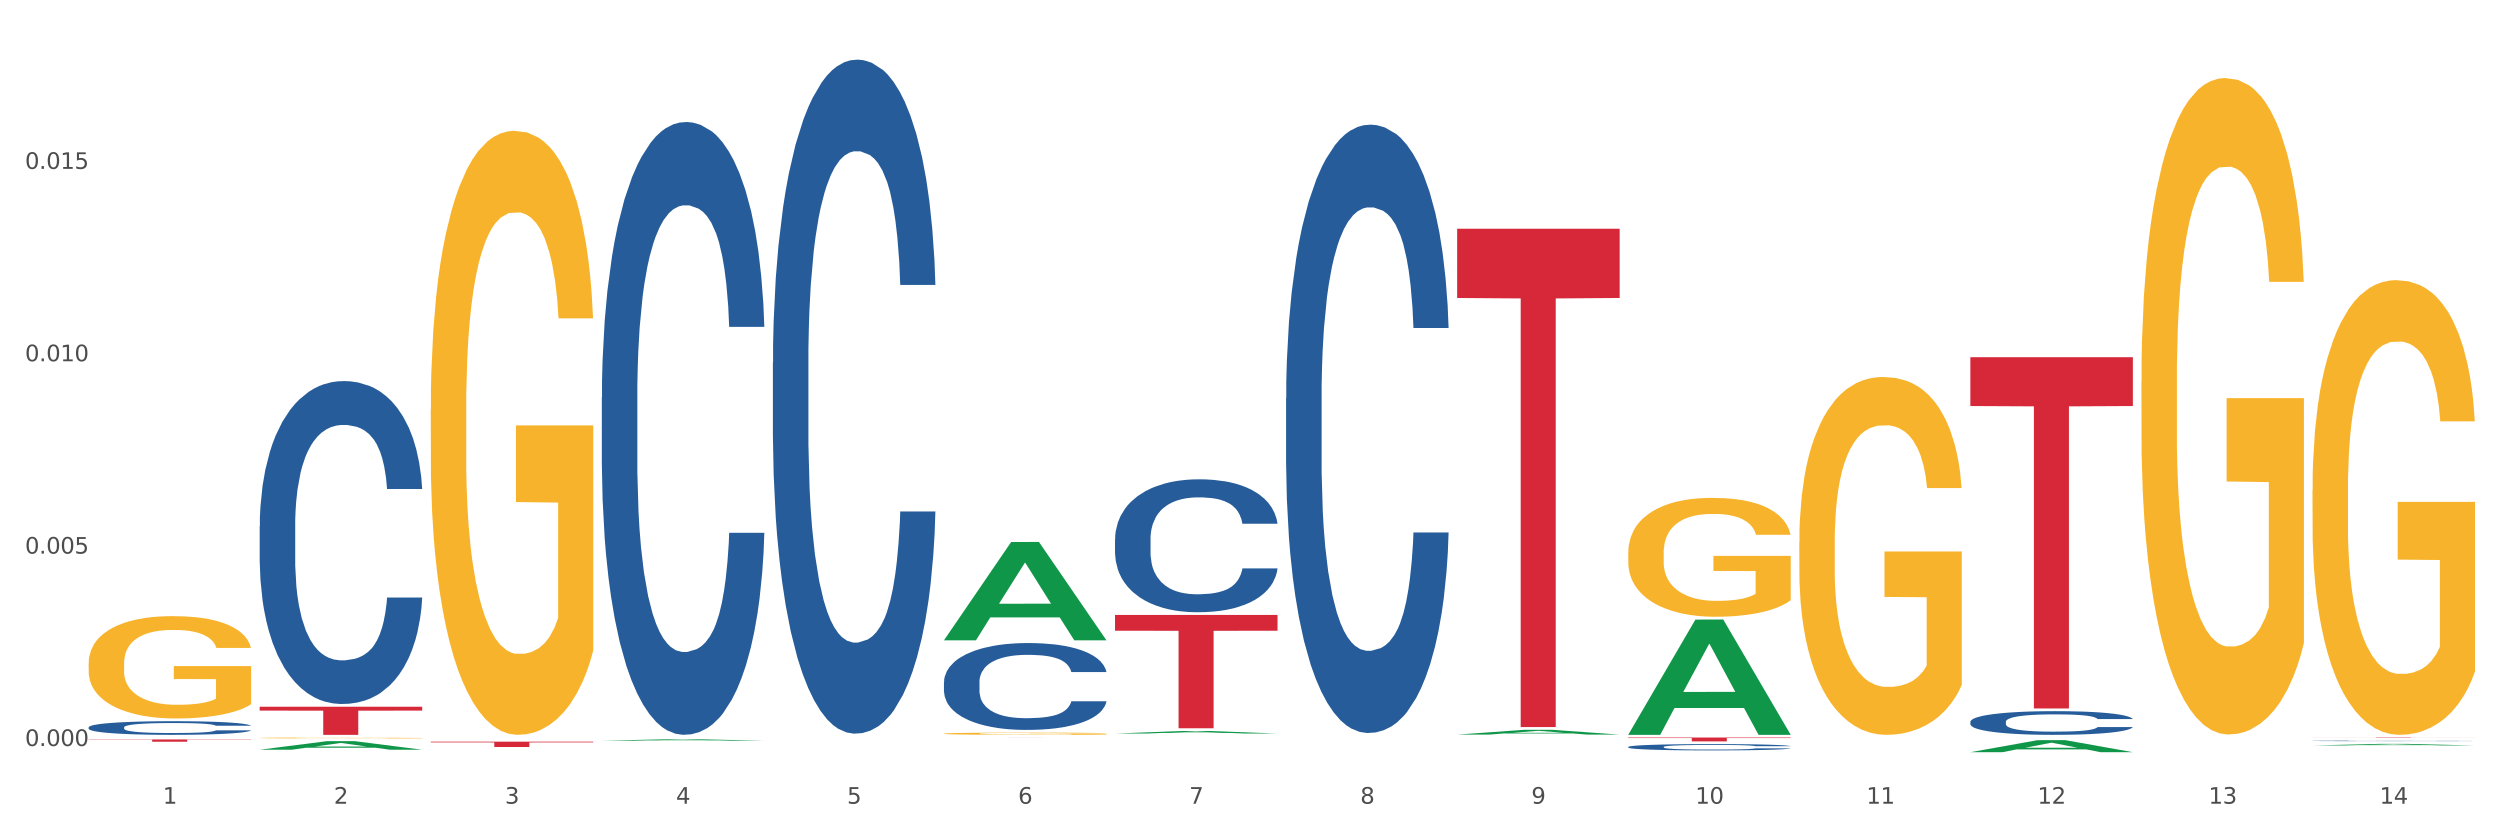
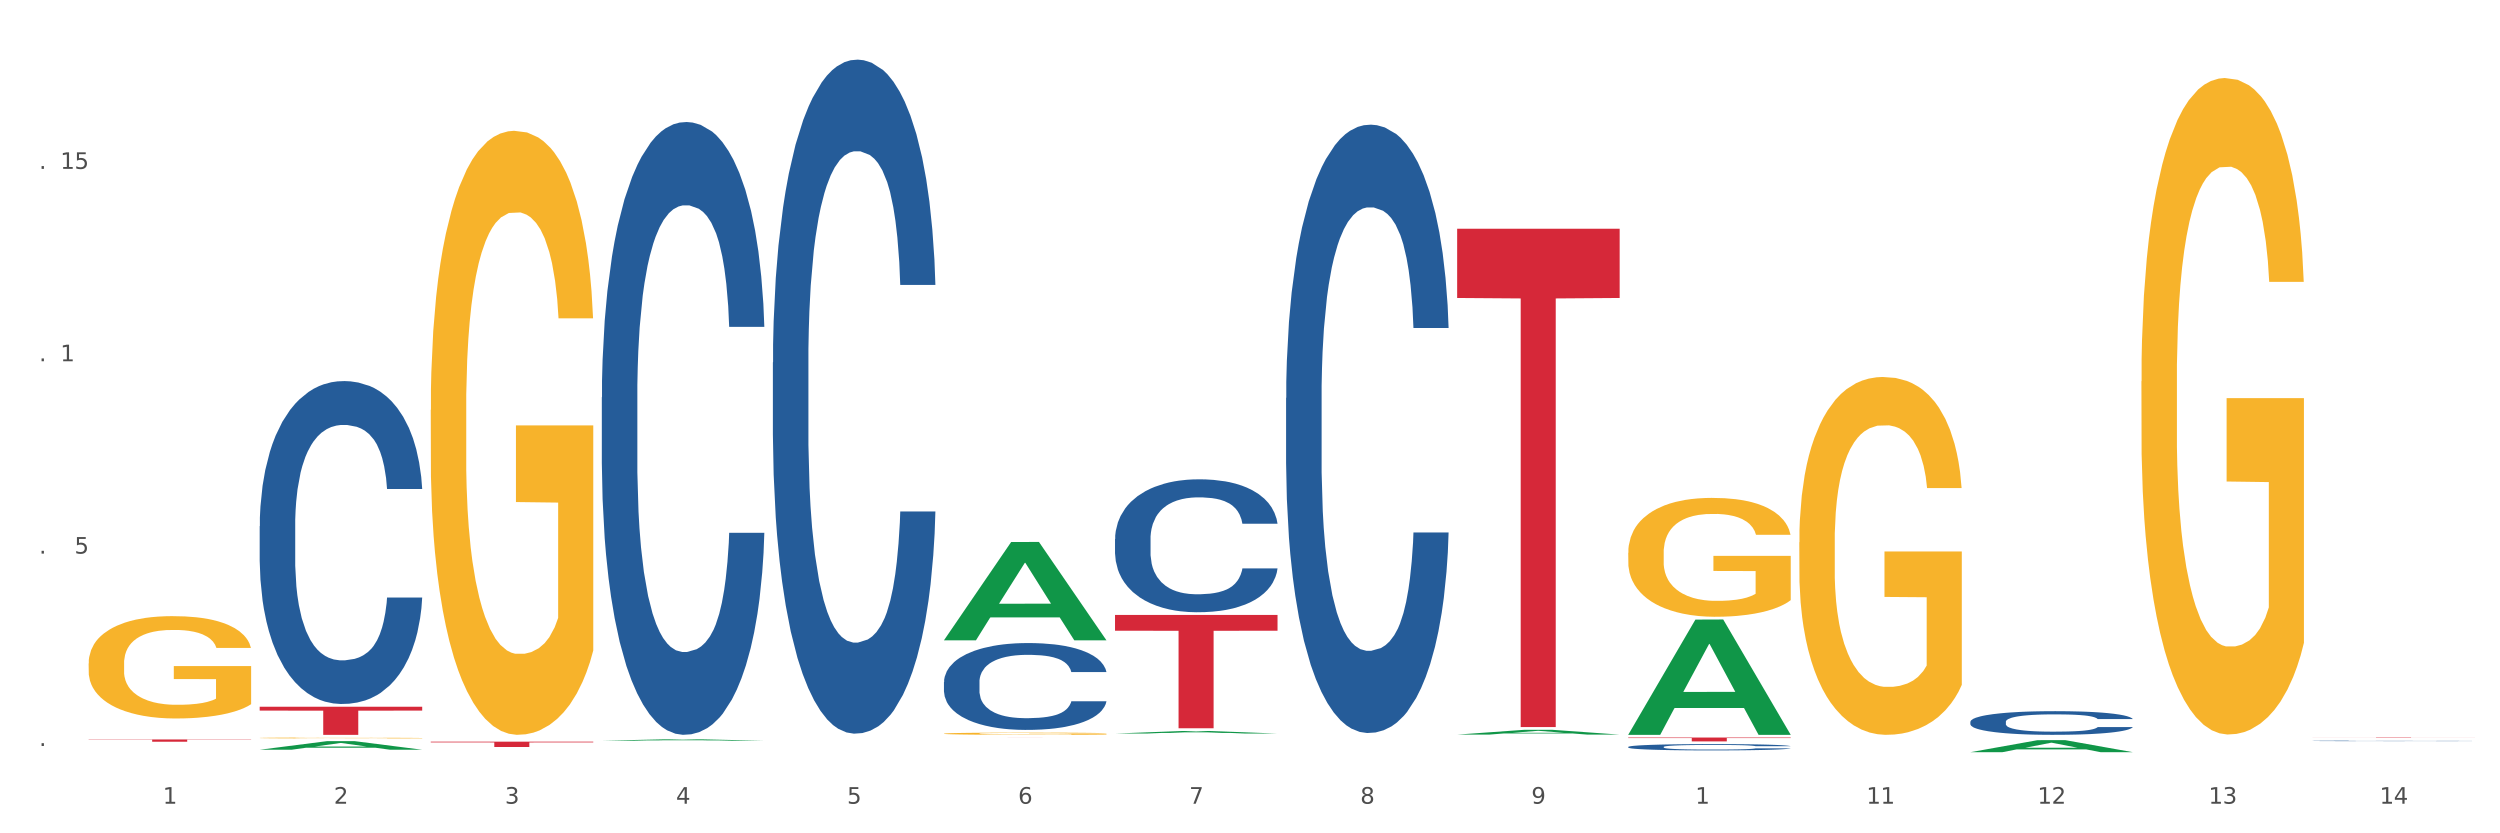
<svg xmlns="http://www.w3.org/2000/svg" xmlns:xlink="http://www.w3.org/1999/xlink" width="1080pt" height="360pt" viewBox="0 0 1080 360" version="1.1">
  <rect x="0" y="0" width="1080" height="360" fill="#333333" stroke="none" />
  <defs>
    <style type="text/css">*{stroke-linejoin: round; stroke-linecap: butt}</style>
  </defs>
  <g id="figure_1">
    <g id="patch_1">
      <path d="M 0 360  L 1080 360  L 1080 0  L 0 0  z " style="fill: #ffffff; stroke: #ffffff; stroke-linejoin: miter" />
    </g>
    <g id="axes_1">
      <g id="matplotlib.axis_1">
        <g id="xtick_1">
          <g id="text_1">
            <g style="fill: #4d4d4d" transform="translate(70.332 347.204) scale(0.096 -0.096)">
              <defs>
                <path id="DejaVuSans-31" d="M 794 531  L 1825 531  L 1825 4091  L 703 3866  L 703 4441  L 1819 4666  L 2450 4666  L 2450 531  L 3481 531  L 3481 0  L 794 0  L 794 531  z " transform="scale(0.016)" />
              </defs>
              <use xlink:href="#DejaVuSans-31" />
            </g>
          </g>
        </g>
        <g id="xtick_2">
          <g id="text_2">
            <g style="fill: #4d4d4d" transform="translate(144.233 347.204) scale(0.096 -0.096)">
              <defs>
                <path id="DejaVuSans-32" d="M 1228 531  L 3431 531  L 3431 0  L 469 0  L 469 531  Q 828 903 1448 1529  Q 2069 2156 2228 2338  Q 2531 2678 2651 2914  Q 2772 3150 2772 3378  Q 2772 3750 2511 3984  Q 2250 4219 1831 4219  Q 1534 4219 1204 4116  Q 875 4013 500 3803  L 500 4441  Q 881 4594 1212 4672  Q 1544 4750 1819 4750  Q 2544 4750 2975 4387  Q 3406 4025 3406 3419  Q 3406 3131 3298 2873  Q 3191 2616 2906 2266  Q 2828 2175 2409 1742  Q 1991 1309 1228 531  z " transform="scale(0.016)" />
              </defs>
              <use xlink:href="#DejaVuSans-32" />
            </g>
          </g>
        </g>
        <g id="xtick_3">
          <g id="text_3">
            <g style="fill: #4d4d4d" transform="translate(218.134 347.204) scale(0.096 -0.096)">
              <defs>
                <path id="DejaVuSans-33" d="M 2597 2516  Q 3050 2419 3304 2112  Q 3559 1806 3559 1356  Q 3559 666 3084 287  Q 2609 -91 1734 -91  Q 1441 -91 1130 -33  Q 819 25 488 141  L 488 750  Q 750 597 1062 519  Q 1375 441 1716 441  Q 2309 441 2620 675  Q 2931 909 2931 1356  Q 2931 1769 2642 2001  Q 2353 2234 1838 2234  L 1294 2234  L 1294 2753  L 1863 2753  Q 2328 2753 2575 2939  Q 2822 3125 2822 3475  Q 2822 3834 2567 4026  Q 2313 4219 1838 4219  Q 1578 4219 1281 4162  Q 984 4106 628 3988  L 628 4550  Q 988 4650 1302 4700  Q 1616 4750 1894 4750  Q 2613 4750 3031 4423  Q 3450 4097 3450 3541  Q 3450 3153 3228 2886  Q 3006 2619 2597 2516  z " transform="scale(0.016)" />
              </defs>
              <use xlink:href="#DejaVuSans-33" />
            </g>
          </g>
        </g>
        <g id="xtick_4">
          <g id="text_4">
            <g style="fill: #4d4d4d" transform="translate(292.034 347.204) scale(0.096 -0.096)">
              <defs>
                <path id="DejaVuSans-34" d="M 2419 4116  L 825 1625  L 2419 1625  L 2419 4116  z M 2253 4666  L 3047 4666  L 3047 1625  L 3713 1625  L 3713 1100  L 3047 1100  L 3047 0  L 2419 0  L 2419 1100  L 313 1100  L 313 1709  L 2253 4666  z " transform="scale(0.016)" />
              </defs>
              <use xlink:href="#DejaVuSans-34" />
            </g>
          </g>
        </g>
        <g id="xtick_5">
          <g id="text_5">
            <g style="fill: #4d4d4d" transform="translate(365.935 347.204) scale(0.096 -0.096)">
              <defs>
                <path id="DejaVuSans-35" d="M 691 4666  L 3169 4666  L 3169 4134  L 1269 4134  L 1269 2991  Q 1406 3038 1543 3061  Q 1681 3084 1819 3084  Q 2600 3084 3056 2656  Q 3513 2228 3513 1497  Q 3513 744 3044 326  Q 2575 -91 1722 -91  Q 1428 -91 1123 -41  Q 819 9 494 109  L 494 744  Q 775 591 1075 516  Q 1375 441 1709 441  Q 2250 441 2565 725  Q 2881 1009 2881 1497  Q 2881 1984 2565 2268  Q 2250 2553 1709 2553  Q 1456 2553 1204 2497  Q 953 2441 691 2322  L 691 4666  z " transform="scale(0.016)" />
              </defs>
              <use xlink:href="#DejaVuSans-35" />
            </g>
          </g>
        </g>
        <g id="xtick_6">
          <g id="text_6">
            <g style="fill: #4d4d4d" transform="translate(439.836 347.204) scale(0.096 -0.096)">
              <defs>
                <path id="DejaVuSans-36" d="M 2113 2584  Q 1688 2584 1439 2293  Q 1191 2003 1191 1497  Q 1191 994 1439 701  Q 1688 409 2113 409  Q 2538 409 2786 701  Q 3034 994 3034 1497  Q 3034 2003 2786 2293  Q 2538 2584 2113 2584  z M 3366 4563  L 3366 3988  Q 3128 4100 2886 4159  Q 2644 4219 2406 4219  Q 1781 4219 1451 3797  Q 1122 3375 1075 2522  Q 1259 2794 1537 2939  Q 1816 3084 2150 3084  Q 2853 3084 3261 2657  Q 3669 2231 3669 1497  Q 3669 778 3244 343  Q 2819 -91 2113 -91  Q 1303 -91 875 529  Q 447 1150 447 2328  Q 447 3434 972 4092  Q 1497 4750 2381 4750  Q 2619 4750 2861 4703  Q 3103 4656 3366 4563  z " transform="scale(0.016)" />
              </defs>
              <use xlink:href="#DejaVuSans-36" />
            </g>
          </g>
        </g>
        <g id="xtick_7">
          <g id="text_7">
            <g style="fill: #4d4d4d" transform="translate(513.737 347.204) scale(0.096 -0.096)">
              <defs>
                <path id="DejaVuSans-37" d="M 525 4666  L 3525 4666  L 3525 4397  L 1831 0  L 1172 0  L 2766 4134  L 525 4134  L 525 4666  z " transform="scale(0.016)" />
              </defs>
              <use xlink:href="#DejaVuSans-37" />
            </g>
          </g>
        </g>
        <g id="xtick_8">
          <g id="text_8">
            <g style="fill: #4d4d4d" transform="translate(587.638 347.204) scale(0.096 -0.096)">
              <defs>
                <path id="DejaVuSans-38" d="M 2034 2216  Q 1584 2216 1326 1975  Q 1069 1734 1069 1313  Q 1069 891 1326 650  Q 1584 409 2034 409  Q 2484 409 2743 651  Q 3003 894 3003 1313  Q 3003 1734 2745 1975  Q 2488 2216 2034 2216  z M 1403 2484  Q 997 2584 770 2862  Q 544 3141 544 3541  Q 544 4100 942 4425  Q 1341 4750 2034 4750  Q 2731 4750 3128 4425  Q 3525 4100 3525 3541  Q 3525 3141 3298 2862  Q 3072 2584 2669 2484  Q 3125 2378 3379 2068  Q 3634 1759 3634 1313  Q 3634 634 3220 271  Q 2806 -91 2034 -91  Q 1263 -91 848 271  Q 434 634 434 1313  Q 434 1759 690 2068  Q 947 2378 1403 2484  z M 1172 3481  Q 1172 3119 1398 2916  Q 1625 2713 2034 2713  Q 2441 2713 2670 2916  Q 2900 3119 2900 3481  Q 2900 3844 2670 4047  Q 2441 4250 2034 4250  Q 1625 4250 1398 4047  Q 1172 3844 1172 3481  z " transform="scale(0.016)" />
              </defs>
              <use xlink:href="#DejaVuSans-38" />
            </g>
          </g>
        </g>
        <g id="xtick_9">
          <g id="text_9">
            <g style="fill: #4d4d4d" transform="translate(661.539 347.204) scale(0.096 -0.096)">
              <defs>
                <path id="DejaVuSans-39" d="M 703 97  L 703 672  Q 941 559 1184 500  Q 1428 441 1663 441  Q 2288 441 2617 861  Q 2947 1281 2994 2138  Q 2813 1869 2534 1725  Q 2256 1581 1919 1581  Q 1219 1581 811 2004  Q 403 2428 403 3163  Q 403 3881 828 4315  Q 1253 4750 1959 4750  Q 2769 4750 3195 4129  Q 3622 3509 3622 2328  Q 3622 1225 3098 567  Q 2575 -91 1691 -91  Q 1453 -91 1209 -44  Q 966 3 703 97  z M 1959 2075  Q 2384 2075 2632 2365  Q 2881 2656 2881 3163  Q 2881 3666 2632 3958  Q 2384 4250 1959 4250  Q 1534 4250 1286 3958  Q 1038 3666 1038 3163  Q 1038 2656 1286 2365  Q 1534 2075 1959 2075  z " transform="scale(0.016)" />
              </defs>
              <use xlink:href="#DejaVuSans-39" />
            </g>
          </g>
        </g>
        <g id="xtick_10">
          <g id="text_10">
            <g style="fill: #4d4d4d" transform="translate(732.386 347.204) scale(0.096 -0.096)">
              <defs>
-                 <path id="DejaVuSans-30" d="M 2034 4250  Q 1547 4250 1301 3770  Q 1056 3291 1056 2328  Q 1056 1369 1301 889  Q 1547 409 2034 409  Q 2525 409 2770 889  Q 3016 1369 3016 2328  Q 3016 3291 2770 3770  Q 2525 4250 2034 4250  z M 2034 4750  Q 2819 4750 3233 4129  Q 3647 3509 3647 2328  Q 3647 1150 3233 529  Q 2819 -91 2034 -91  Q 1250 -91 836 529  Q 422 1150 422 2328  Q 422 3509 836 4129  Q 1250 4750 2034 4750  z " transform="scale(0.016)" />
-               </defs>
+                 </defs>
              <use xlink:href="#DejaVuSans-31" />
              <use xlink:href="#DejaVuSans-30" transform="translate(63.623 0)" />
            </g>
          </g>
        </g>
        <g id="xtick_11">
          <g id="text_11">
            <g style="fill: #4d4d4d" transform="translate(806.287 347.204) scale(0.096 -0.096)">
              <use xlink:href="#DejaVuSans-31" />
              <use xlink:href="#DejaVuSans-31" transform="translate(63.623 0)" />
            </g>
          </g>
        </g>
        <g id="xtick_12">
          <g id="text_12">
            <g style="fill: #4d4d4d" transform="translate(880.187 347.204) scale(0.096 -0.096)">
              <use xlink:href="#DejaVuSans-31" />
              <use xlink:href="#DejaVuSans-32" transform="translate(63.623 0)" />
            </g>
          </g>
        </g>
        <g id="xtick_13">
          <g id="text_13">
            <g style="fill: #4d4d4d" transform="translate(954.088 347.204) scale(0.096 -0.096)">
              <use xlink:href="#DejaVuSans-31" />
              <use xlink:href="#DejaVuSans-33" transform="translate(63.623 0)" />
            </g>
          </g>
        </g>
        <g id="xtick_14">
          <g id="text_14">
            <g style="fill: #4d4d4d" transform="translate(1027.989 347.204) scale(0.096 -0.096)">
              <use xlink:href="#DejaVuSans-31" />
              <use xlink:href="#DejaVuSans-34" transform="translate(63.623 0)" />
            </g>
          </g>
        </g>
        <g id="xtick_15" />
        <g id="xtick_16" />
        <g id="xtick_17" />
        <g id="xtick_18" />
        <g id="xtick_19" />
        <g id="xtick_20" />
        <g id="xtick_21" />
        <g id="xtick_22" />
        <g id="xtick_23" />
        <g id="xtick_24" />
        <g id="xtick_25" />
        <g id="xtick_26" />
        <g id="xtick_27" />
      </g>
      <g id="matplotlib.axis_2">
        <g id="ytick_1">
          <g id="text_15">
            <g style="fill: #4d4d4d" transform="translate(10.8 322.27) scale(0.096 -0.096)">
              <defs>
                <path id="DejaVuSans-2e" d="M 684 794  L 1344 794  L 1344 0  L 684 0  L 684 794  z " transform="scale(0.016)" />
              </defs>
              <use xlink:href="#DejaVuSans-30" />
              <use xlink:href="#DejaVuSans-2e" transform="translate(63.623 0)" />
              <use xlink:href="#DejaVuSans-30" transform="translate(95.41 0)" />
              <use xlink:href="#DejaVuSans-30" transform="translate(159.033 0)" />
              <use xlink:href="#DejaVuSans-30" transform="translate(222.656 0)" />
            </g>
          </g>
        </g>
        <g id="ytick_2">
          <g id="text_16">
            <g style="fill: #4d4d4d" transform="translate(10.8 239.167) scale(0.096 -0.096)">
              <use xlink:href="#DejaVuSans-30" />
              <use xlink:href="#DejaVuSans-2e" transform="translate(63.623 0)" />
              <use xlink:href="#DejaVuSans-30" transform="translate(95.41 0)" />
              <use xlink:href="#DejaVuSans-30" transform="translate(159.033 0)" />
              <use xlink:href="#DejaVuSans-35" transform="translate(222.656 0)" />
            </g>
          </g>
        </g>
        <g id="ytick_3">
          <g id="text_17">
            <g style="fill: #4d4d4d" transform="translate(10.8 156.064) scale(0.096 -0.096)">
              <use xlink:href="#DejaVuSans-30" />
              <use xlink:href="#DejaVuSans-2e" transform="translate(63.623 0)" />
              <use xlink:href="#DejaVuSans-30" transform="translate(95.41 0)" />
              <use xlink:href="#DejaVuSans-31" transform="translate(159.033 0)" />
              <use xlink:href="#DejaVuSans-30" transform="translate(222.656 0)" />
            </g>
          </g>
        </g>
        <g id="ytick_4">
          <g id="text_18">
            <g style="fill: #4d4d4d" transform="translate(10.8 72.961) scale(0.096 -0.096)">
              <use xlink:href="#DejaVuSans-30" />
              <use xlink:href="#DejaVuSans-2e" transform="translate(63.623 0)" />
              <use xlink:href="#DejaVuSans-30" transform="translate(95.41 0)" />
              <use xlink:href="#DejaVuSans-31" transform="translate(159.033 0)" />
              <use xlink:href="#DejaVuSans-35" transform="translate(222.656 0)" />
            </g>
          </g>
        </g>
        <g id="ytick_5" />
        <g id="ytick_6" />
        <g id="ytick_7" />
        <g id="ytick_8" />
      </g>
      <g id="PolyCollection_1">
        <path d="M 112.184 323.879  L 112.256 323.876  L 141.207 320.182  L 153.222 320.178  L 182.39 323.886  L 168.493 323.886  L 162.196 323.023  L 132.305 323.023  L 132.088 323.037  L 126.008 323.886  L 112.184 323.886  L 112.184 323.879  L 136.068 322.508  L 158.433 322.504  L 147.359 320.969  L 147.214 320.962  L 147.07 320.972  L 135.996 322.504  L 136.068 322.508  L 112.184 323.879  z " clip-path="url(#p59fe0754c3)" style="fill: #109648" />
        <path d="M 703.391 318.623  L 773.597 318.623  L 773.597 318.852  L 745.98 318.853  L 745.98 320.272  L 730.841 320.272  L 730.841 318.853  L 703.391 318.852  L 703.391 318.624  L 703.391 318.623  z " clip-path="url(#p59fe0754c3)" style="fill: #d62839" />
        <path d="M 629.49 98.807  L 699.696 98.807  L 699.696 128.725  L 672.079 128.927  L 672.079 314.099  L 656.94 314.099  L 656.94 128.927  L 629.49 128.725  L 629.49 99.009  L 629.49 98.807  z " clip-path="url(#p59fe0754c3)" style="fill: #d62839" />
-         <path d="M 481.688 265.659  L 551.894 265.659  L 551.894 272.463  L 524.277 272.509  L 524.277 314.618  L 509.138 314.618  L 509.138 272.509  L 481.688 272.463  L 481.688 265.705  L 481.688 265.659  z " clip-path="url(#p59fe0754c3)" style="fill: #d62839" />
+         <path d="M 481.688 265.659  L 551.894 265.659  L 551.894 272.463  L 524.277 272.509  L 524.277 314.618  L 509.138 314.618  L 509.138 272.509  L 481.688 272.463  L 481.688 265.705  z " clip-path="url(#p59fe0754c3)" style="fill: #d62839" />
        <path d="M 407.787 318.623  L 477.993 318.623  L 477.993 318.626  L 450.377 318.626  L 450.377 318.648  L 435.237 318.648  L 435.237 318.626  L 407.787 318.626  L 407.787 318.623  L 407.787 318.623  z " clip-path="url(#p59fe0754c3)" style="fill: #d62839" />
        <path d="M 186.085 320.412  L 256.291 320.412  L 256.291 320.73  L 228.674 320.732  L 228.674 322.698  L 213.535 322.698  L 213.535 320.732  L 186.085 320.73  L 186.085 320.414  L 186.085 320.412  z " clip-path="url(#p59fe0754c3)" style="fill: #d62839" />
        <path d="M 112.184 305.3  L 182.39 305.3  L 182.39 306.989  L 154.773 307  L 154.773 317.451  L 139.634 317.451  L 139.634 307  L 112.184 306.989  L 112.184 305.312  L 112.184 305.3  z " clip-path="url(#p59fe0754c3)" style="fill: #d62839" />
        <path d="M 38.283 319.44  L 108.489 319.44  L 108.489 319.578  L 80.872 319.579  L 80.872 320.43  L 65.733 320.43  L 65.733 319.579  L 38.283 319.578  L 38.283 319.441  L 38.283 319.44  z " clip-path="url(#p59fe0754c3)" style="fill: #d62839" />
-         <path d="M 38.283 314.206  L 38.366 314.201  L 38.366 314.05  L 38.615 313.845  L 39.528 313.469  L 40.69 313.183  L 42.681 312.85  L 43.76 312.71  L 45.171 312.554  L 48.075 312.301  L 51.395 312.086  L 53.718 311.967  L 55.461 311.892  L 59.361 311.757  L 61.602 311.698  L 63.926 311.65  L 65.917 311.617  L 69.237 311.58  L 71.892 311.564  L 74.963 311.558  L 77.535 311.564  L 80.938 311.585  L 85.917 311.65  L 87.825 311.687  L 90.398 311.752  L 93.053 311.838  L 95.211 311.924  L 97.701 312.048  L 100.273 312.209  L 102.763 312.414  L 104.506 312.602  L 105.916 312.801  L 107.161 313.044  L 108.074 313.307  L 108.489 313.528  L 93.302 313.528  L 92.888 313.329  L 92.058 313.114  L 91.228 312.968  L 90.315 312.85  L 88.904 312.715  L 87.659 312.629  L 85.585 312.527  L 83.676 312.462  L 82.099 312.425  L 80.191 312.392  L 76.124 312.36  L 73.22 312.36  L 71.394 312.371  L 69.154 312.398  L 67.245 312.435  L 65.004 312.5  L 63.262 312.57  L 61.519 312.661  L 60.523 312.726  L 59.029 312.844  L 58.034 312.941  L 56.706 313.108  L 55.959 313.227  L 54.631 313.533  L 54.05 313.759  L 53.801 313.915  L 53.635 314.088  L 53.635 314.927  L 54.133 315.304  L 54.548 315.465  L 55.212 315.648  L 56.457 315.885  L 58.283 316.117  L 60.191 316.283  L 61.768 316.386  L 63.262 316.461  L 64.755 316.52  L 66.581 316.574  L 68.075 316.606  L 70.315 316.639  L 72.971 316.655  L 75.046 316.655  L 79.278 316.628  L 81.187 316.601  L 83.012 316.563  L 85.004 316.504  L 86.581 316.439  L 87.493 316.391  L 88.987 316.289  L 90.149 316.181  L 91.145 316.057  L 91.809 315.95  L 92.556 315.788  L 93.136 315.605  L 93.302 315.508  L 108.489 315.508  L 108.157 315.702  L 107.576 315.891  L 106.414 316.143  L 105.501 316.289  L 104.091 316.466  L 102.597 316.617  L 100.522 316.784  L 98.614 316.908  L 96.622 317.015  L 94.464 317.112  L 90.564 317.247  L 89.153 317.284  L 86.166 317.349  L 83.842 317.387  L 80.44 317.424  L 76.954 317.446  L 73.303 317.451  L 70.066 317.441  L 66.498 317.408  L 64.257 317.376  L 61.768 317.327  L 58.863 317.252  L 56.125 317.161  L 53.552 317.053  L 51.146 316.929  L 48.905 316.789  L 46.001 316.558  L 43.843 316.332  L 42.266 316.122  L 41.187 315.944  L 40.109 315.718  L 39.528 315.562  L 38.615 315.186  L 38.283 314.836  L 38.283 314.206  z " clip-path="url(#p59fe0754c3)" style="fill: #255c99" />
        <path d="M 112.184 227.304  L 112.267 227.177  L 112.267 223.61  L 112.516 218.768  L 113.429 209.85  L 114.59 203.098  L 116.582 195.199  L 117.661 191.886  L 119.072 188.192  L 121.976 182.204  L 125.296 177.107  L 127.619 174.305  L 129.362 172.521  L 133.262 169.336  L 135.503 167.934  L 137.826 166.788  L 139.818 166.023  L 143.137 165.131  L 145.793 164.749  L 148.863 164.622  L 151.436 164.749  L 154.838 165.259  L 159.818 166.788  L 161.726 167.68  L 164.299 169.208  L 166.954 171.247  L 169.112 173.285  L 171.602 176.216  L 174.174 180.038  L 176.664 184.879  L 178.406 189.338  L 179.817 194.052  L 181.062 199.785  L 181.975 206.028  L 182.39 211.252  L 167.203 211.252  L 166.788 206.538  L 165.959 201.441  L 165.129 198.002  L 164.216 195.199  L 162.805 192.014  L 161.56 189.975  L 159.486 187.555  L 157.577 186.026  L 156 185.134  L 154.092 184.369  L 150.025 183.605  L 147.121 183.605  L 145.295 183.86  L 143.055 184.497  L 141.146 185.389  L 138.905 186.917  L 137.163 188.574  L 135.42 190.74  L 134.424 192.268  L 132.93 195.071  L 131.934 197.365  L 130.607 201.314  L 129.86 204.117  L 128.532 211.379  L 127.951 216.73  L 127.702 220.425  L 127.536 224.502  L 127.536 244.377  L 128.034 253.295  L 128.449 257.117  L 129.113 261.449  L 130.358 267.054  L 132.183 272.533  L 134.092 276.482  L 135.669 278.903  L 137.163 280.687  L 138.656 282.088  L 140.482 283.362  L 141.976 284.126  L 144.216 284.891  L 146.872 285.273  L 148.946 285.273  L 153.179 284.636  L 155.087 283.999  L 156.913 283.107  L 158.905 281.706  L 160.481 280.177  L 161.394 279.03  L 162.888 276.61  L 164.05 274.062  L 165.046 271.131  L 165.71 268.583  L 166.456 264.761  L 167.037 260.429  L 167.203 258.136  L 182.39 258.136  L 182.058 262.723  L 181.477 267.182  L 180.315 273.17  L 179.402 276.61  L 177.991 280.814  L 176.498 284.381  L 174.423 288.331  L 172.514 291.261  L 170.523 293.809  L 168.365 296.102  L 164.465 299.287  L 163.054 300.179  L 160.067 301.708  L 157.743 302.6  L 154.341 303.492  L 150.855 304.001  L 147.204 304.129  L 143.967 303.874  L 140.399 303.11  L 138.158 302.345  L 135.669 301.198  L 132.764 299.415  L 130.026 297.249  L 127.453 294.701  L 125.047 291.771  L 122.806 288.458  L 119.902 282.98  L 117.744 277.629  L 116.167 272.66  L 115.088 268.456  L 114.01 263.105  L 113.429 259.41  L 112.516 250.492  L 112.184 242.211  L 112.184 227.304  z " clip-path="url(#p59fe0754c3)" style="fill: #255c99" />
        <path d="M 259.986 171.659  L 260.069 171.417  L 260.069 164.647  L 260.318 155.46  L 261.23 138.536  L 262.392 125.722  L 264.384 110.733  L 265.463 104.446  L 266.873 97.435  L 269.778 86.072  L 273.097 76.401  L 275.421 71.082  L 277.164 67.697  L 281.064 61.653  L 283.305 58.994  L 285.628 56.818  L 287.62 55.367  L 290.939 53.675  L 293.595 52.949  L 296.665 52.708  L 299.238 52.949  L 302.64 53.917  L 307.619 56.818  L 309.528 58.51  L 312.101 61.411  L 314.756 65.28  L 316.914 69.148  L 319.403 74.709  L 321.976 81.962  L 324.465 91.149  L 326.208 99.611  L 327.619 108.557  L 328.864 119.436  L 329.776 131.283  L 330.191 141.196  L 315.005 141.196  L 314.59 132.25  L 313.76 122.579  L 312.93 116.051  L 312.018 110.733  L 310.607 104.688  L 309.362 100.82  L 307.287 96.226  L 305.379 93.325  L 303.802 91.633  L 301.893 90.182  L 297.827 88.731  L 294.923 88.731  L 293.097 89.215  L 290.856 90.424  L 288.948 92.116  L 286.707 95.017  L 284.964 98.16  L 283.222 102.271  L 282.226 105.172  L 280.732 110.491  L 279.736 114.843  L 278.408 122.337  L 277.662 127.656  L 276.334 141.437  L 275.753 151.592  L 275.504 158.603  L 275.338 166.34  L 275.338 204.056  L 275.836 220.98  L 276.251 228.233  L 276.915 236.453  L 278.159 247.091  L 279.985 257.487  L 281.894 264.982  L 283.471 269.575  L 284.964 272.96  L 286.458 275.62  L 288.284 278.037  L 289.777 279.488  L 292.018 280.939  L 294.674 281.664  L 296.748 281.664  L 300.98 280.455  L 302.889 279.246  L 304.715 277.554  L 306.706 274.894  L 308.283 271.993  L 309.196 269.817  L 310.69 265.224  L 311.852 260.388  L 312.847 254.827  L 313.511 249.992  L 314.258 242.739  L 314.839 234.519  L 315.005 230.167  L 330.191 230.167  L 329.859 238.871  L 329.279 247.333  L 328.117 258.696  L 327.204 265.224  L 325.793 273.202  L 324.299 279.972  L 322.225 287.466  L 320.316 293.027  L 318.324 297.863  L 316.167 302.214  L 312.267 308.259  L 310.856 309.951  L 307.868 312.852  L 305.545 314.545  L 302.142 316.237  L 298.657 317.204  L 295.006 317.446  L 291.769 316.962  L 288.201 315.512  L 285.96 314.061  L 283.471 311.885  L 280.566 308.5  L 277.827 304.39  L 275.255 299.555  L 272.848 293.994  L 270.608 287.708  L 267.703 277.312  L 265.546 267.158  L 263.969 257.729  L 262.89 249.75  L 261.811 239.596  L 261.23 232.585  L 260.318 215.661  L 259.986 199.946  L 259.986 171.659  z " clip-path="url(#p59fe0754c3)" style="fill: #255c99" />
        <path d="M 333.886 156.595  L 333.969 156.329  L 333.969 148.883  L 334.218 138.778  L 335.131 120.163  L 336.293 106.069  L 338.285 89.581  L 339.363 82.667  L 340.774 74.956  L 343.679 62.457  L 346.998 51.82  L 349.322 45.97  L 351.064 42.247  L 354.965 35.599  L 357.205 32.674  L 359.529 30.28  L 361.521 28.685  L 364.84 26.823  L 367.496 26.025  L 370.566 25.759  L 373.139 26.025  L 376.541 27.089  L 381.52 30.28  L 383.429 32.142  L 386.001 35.333  L 388.657 39.588  L 390.815 43.842  L 393.304 49.959  L 395.877 57.936  L 398.366 68.042  L 400.109 77.349  L 401.52 87.188  L 402.764 99.155  L 403.677 112.185  L 404.092 123.088  L 388.906 123.088  L 388.491 113.249  L 387.661 102.612  L 386.831 95.432  L 385.918 89.581  L 384.508 82.933  L 383.263 78.679  L 381.188 73.626  L 379.28 70.435  L 377.703 68.573  L 375.794 66.978  L 371.728 65.382  L 368.823 65.382  L 366.998 65.914  L 364.757 67.244  L 362.848 69.105  L 360.608 72.296  L 358.865 75.753  L 357.122 80.274  L 356.127 83.465  L 354.633 89.316  L 353.637 94.102  L 352.309 102.346  L 351.562 108.196  L 350.235 123.354  L 349.654 134.523  L 349.405 142.235  L 349.239 150.744  L 349.239 192.228  L 349.737 210.843  L 350.152 218.821  L 350.816 227.862  L 352.06 239.563  L 353.886 250.998  L 355.795 259.242  L 357.371 264.294  L 358.865 268.017  L 360.359 270.942  L 362.185 273.601  L 363.678 275.197  L 365.919 276.793  L 368.574 277.59  L 370.649 277.59  L 374.881 276.261  L 376.79 274.931  L 378.616 273.07  L 380.607 270.144  L 382.184 266.953  L 383.097 264.56  L 384.591 259.507  L 385.752 254.189  L 386.748 248.073  L 387.412 242.754  L 388.159 234.776  L 388.74 225.735  L 388.906 220.948  L 404.092 220.948  L 403.76 230.522  L 403.179 239.829  L 402.018 252.327  L 401.105 259.507  L 399.694 268.283  L 398.2 275.729  L 396.126 283.973  L 394.217 290.089  L 392.225 295.407  L 390.068 300.194  L 386.167 306.842  L 384.757 308.704  L 381.769 311.895  L 379.446 313.756  L 376.043 315.618  L 372.558 316.681  L 368.906 316.947  L 365.67 316.415  L 362.102 314.82  L 359.861 313.224  L 357.371 310.831  L 354.467 307.108  L 351.728 302.587  L 349.156 297.269  L 346.749 291.153  L 344.509 284.238  L 341.604 272.804  L 339.446 261.635  L 337.87 251.264  L 336.791 242.488  L 335.712 231.319  L 335.131 223.608  L 334.218 204.993  L 333.886 187.708  L 333.886 156.595  z " clip-path="url(#p59fe0754c3)" style="fill: #255c99" />
-         <path d="M 851.192 154.318  L 921.398 154.318  L 921.398 175.404  L 893.782 175.546  L 893.782 306.052  L 878.643 306.052  L 878.643 175.546  L 851.192 175.404  L 851.192 154.46  L 851.192 154.318  z " clip-path="url(#p59fe0754c3)" style="fill: #d62839" />
        <path d="M 407.787 294.657  L 407.87 294.622  L 407.87 293.663  L 408.119 292.361  L 409.032 289.962  L 410.194 288.145  L 412.186 286.021  L 413.264 285.13  L 414.675 284.136  L 417.58 282.525  L 420.899 281.155  L 423.223 280.401  L 424.965 279.921  L 428.866 279.064  L 431.106 278.687  L 433.43 278.379  L 435.422 278.173  L 438.741 277.933  L 441.396 277.831  L 444.467 277.796  L 447.039 277.831  L 450.442 277.968  L 455.421 278.379  L 457.33 278.619  L 459.902 279.03  L 462.558 279.578  L 464.715 280.127  L 467.205 280.915  L 469.778 281.943  L 472.267 283.245  L 474.01 284.444  L 475.421 285.712  L 476.665 287.254  L 477.578 288.934  L 477.993 290.339  L 462.807 290.339  L 462.392 289.071  L 461.562 287.7  L 460.732 286.775  L 459.819 286.021  L 458.409 285.164  L 457.164 284.616  L 455.089 283.965  L 453.18 283.553  L 451.604 283.314  L 449.695 283.108  L 445.629 282.902  L 442.724 282.902  L 440.899 282.971  L 438.658 283.142  L 436.749 283.382  L 434.509 283.793  L 432.766 284.239  L 431.023 284.821  L 430.027 285.233  L 428.534 285.987  L 427.538 286.603  L 426.21 287.666  L 425.463 288.42  L 424.135 290.373  L 423.555 291.812  L 423.306 292.806  L 423.14 293.903  L 423.14 299.249  L 423.638 301.647  L 424.052 302.675  L 424.716 303.841  L 425.961 305.348  L 427.787 306.822  L 429.695 307.884  L 431.272 308.535  L 432.766 309.015  L 434.26 309.392  L 436.085 309.735  L 437.579 309.94  L 439.82 310.146  L 442.475 310.249  L 444.55 310.249  L 448.782 310.077  L 450.691 309.906  L 452.517 309.666  L 454.508 309.289  L 456.085 308.878  L 456.998 308.57  L 458.492 307.919  L 459.653 307.233  L 460.649 306.445  L 461.313 305.76  L 462.06 304.732  L 462.641 303.566  L 462.807 302.95  L 477.993 302.95  L 477.661 304.183  L 477.08 305.383  L 475.918 306.993  L 475.006 307.919  L 473.595 309.049  L 472.101 310.009  L 470.027 311.071  L 468.118 311.859  L 466.126 312.545  L 463.969 313.162  L 460.068 314.018  L 458.657 314.258  L 455.67 314.669  L 453.346 314.909  L 449.944 315.149  L 446.459 315.286  L 442.807 315.321  L 439.571 315.252  L 436.002 315.046  L 433.762 314.841  L 431.272 314.532  L 428.368 314.053  L 425.629 313.47  L 423.057 312.785  L 420.65 311.997  L 418.409 311.106  L 415.505 309.632  L 413.347 308.193  L 411.771 306.856  L 410.692 305.725  L 409.613 304.286  L 409.032 303.292  L 408.119 300.893  L 407.787 298.666  L 407.787 294.657  z " clip-path="url(#p59fe0754c3)" style="fill: #255c99" />
        <path d="M 555.589 171.938  L 555.672 171.698  L 555.672 164.978  L 555.921 155.857  L 556.834 139.056  L 557.996 126.335  L 559.987 111.454  L 561.066 105.214  L 562.477 98.254  L 565.381 86.973  L 568.701 77.372  L 571.024 72.092  L 572.767 68.732  L 576.667 62.732  L 578.908 60.091  L 581.232 57.931  L 583.223 56.491  L 586.543 54.811  L 589.198 54.091  L 592.269 53.851  L 594.841 54.091  L 598.244 55.051  L 603.223 57.931  L 605.131 59.611  L 607.704 62.492  L 610.36 66.332  L 612.517 70.172  L 615.007 75.692  L 617.579 82.893  L 620.069 92.013  L 621.812 100.414  L 623.222 109.294  L 624.467 120.095  L 625.38 131.856  L 625.795 141.696  L 610.608 141.696  L 610.194 132.816  L 609.364 123.215  L 608.534 116.735  L 607.621 111.454  L 606.21 105.454  L 604.965 101.614  L 602.891 97.054  L 600.982 94.173  L 599.405 92.493  L 597.497 91.053  L 593.43 89.613  L 590.526 89.613  L 588.7 90.093  L 586.46 91.293  L 584.551 92.973  L 582.31 95.854  L 580.568 98.974  L 578.825 103.054  L 577.829 105.934  L 576.335 111.214  L 575.34 115.535  L 574.012 122.975  L 573.265 128.255  L 571.937 141.936  L 571.356 152.017  L 571.107 158.977  L 570.941 166.658  L 570.941 204.1  L 571.439 220.901  L 571.854 228.101  L 572.518 236.262  L 573.763 246.822  L 575.589 257.143  L 577.497 264.583  L 579.074 269.144  L 580.568 272.504  L 582.061 275.144  L 583.887 277.544  L 585.381 278.984  L 587.621 280.424  L 590.277 281.144  L 592.352 281.144  L 596.584 279.944  L 598.493 278.744  L 600.318 277.064  L 602.31 274.424  L 603.887 271.544  L 604.799 269.384  L 606.293 264.823  L 607.455 260.023  L 608.451 254.503  L 609.115 249.703  L 609.862 242.502  L 610.443 234.342  L 610.608 230.021  L 625.795 230.021  L 625.463 238.662  L 624.882 247.062  L 623.72 258.343  L 622.807 264.823  L 621.397 272.744  L 619.903 279.464  L 617.828 286.905  L 615.92 292.425  L 613.928 297.225  L 611.77 301.546  L 607.87 307.546  L 606.459 309.226  L 603.472 312.106  L 601.148 313.786  L 597.746 315.466  L 594.26 316.427  L 590.609 316.667  L 587.373 316.187  L 583.804 314.746  L 581.564 313.306  L 579.074 311.146  L 576.169 307.786  L 573.431 303.706  L 570.858 298.906  L 568.452 293.385  L 566.211 287.145  L 563.307 276.824  L 561.149 266.744  L 559.572 257.383  L 558.494 249.463  L 557.415 239.382  L 556.834 232.422  L 555.921 215.621  L 555.589 200.02  L 555.589 171.938  z " clip-path="url(#p59fe0754c3)" style="fill: #255c99" />
        <path d="M 703.391 322.672  L 703.474 322.67  L 703.474 322.6  L 703.723 322.505  L 704.636 322.33  L 705.797 322.198  L 707.789 322.043  L 708.868 321.978  L 710.279 321.905  L 713.183 321.788  L 716.502 321.688  L 718.826 321.633  L 720.569 321.598  L 724.469 321.536  L 726.71 321.508  L 729.033 321.486  L 731.025 321.471  L 734.344 321.453  L 737 321.446  L 740.07 321.443  L 742.643 321.446  L 746.045 321.456  L 751.024 321.486  L 752.933 321.503  L 755.506 321.533  L 758.161 321.573  L 760.319 321.613  L 762.808 321.67  L 765.381 321.745  L 767.871 321.84  L 769.613 321.928  L 771.024 322.02  L 772.269 322.133  L 773.182 322.255  L 773.597 322.358  L 758.41 322.358  L 757.995 322.265  L 757.165 322.165  L 756.336 322.098  L 755.423 322.043  L 754.012 321.98  L 752.767 321.94  L 750.693 321.893  L 748.784 321.863  L 747.207 321.845  L 745.298 321.83  L 741.232 321.815  L 738.328 321.815  L 736.502 321.82  L 734.261 321.833  L 732.353 321.85  L 730.112 321.88  L 728.369 321.913  L 726.627 321.955  L 725.631 321.985  L 724.137 322.04  L 723.141 322.085  L 721.814 322.163  L 721.067 322.218  L 719.739 322.36  L 719.158 322.465  L 718.909 322.537  L 718.743 322.617  L 718.743 323.007  L 719.241 323.182  L 719.656 323.257  L 720.32 323.342  L 721.565 323.452  L 723.39 323.559  L 725.299 323.637  L 726.876 323.684  L 728.369 323.719  L 729.863 323.747  L 731.689 323.772  L 733.183 323.787  L 735.423 323.802  L 738.079 323.809  L 740.153 323.809  L 744.386 323.797  L 746.294 323.784  L 748.12 323.767  L 750.112 323.739  L 751.688 323.709  L 752.601 323.687  L 754.095 323.639  L 755.257 323.589  L 756.253 323.532  L 756.916 323.482  L 757.663 323.407  L 758.244 323.322  L 758.41 323.277  L 773.597 323.277  L 773.265 323.367  L 772.684 323.454  L 771.522 323.572  L 770.609 323.639  L 769.198 323.722  L 767.705 323.792  L 765.63 323.869  L 763.721 323.926  L 761.73 323.976  L 759.572 324.021  L 755.672 324.084  L 754.261 324.101  L 751.273 324.131  L 748.95 324.149  L 745.547 324.166  L 742.062 324.176  L 738.411 324.179  L 735.174 324.174  L 731.606 324.159  L 729.365 324.144  L 726.876 324.121  L 723.971 324.086  L 721.233 324.044  L 718.66 323.994  L 716.254 323.936  L 714.013 323.872  L 711.108 323.764  L 708.951 323.659  L 707.374 323.562  L 706.295 323.479  L 705.216 323.374  L 704.636 323.302  L 703.723 323.127  L 703.391 322.965  L 703.391 322.672  z " clip-path="url(#p59fe0754c3)" style="fill: #255c99" />
        <path d="M 851.192 311.819  L 851.275 311.81  L 851.275 311.548  L 851.524 311.193  L 852.437 310.539  L 853.599 310.044  L 855.591 309.465  L 856.67 309.222  L 858.08 308.951  L 860.985 308.512  L 864.304 308.139  L 866.628 307.933  L 868.37 307.802  L 872.271 307.569  L 874.511 307.466  L 876.835 307.382  L 878.827 307.326  L 882.146 307.261  L 884.802 307.233  L 887.872 307.223  L 890.445 307.233  L 893.847 307.27  L 898.826 307.382  L 900.735 307.447  L 903.307 307.56  L 905.963 307.709  L 908.121 307.858  L 910.61 308.073  L 913.183 308.354  L 915.672 308.708  L 917.415 309.035  L 918.826 309.381  L 920.071 309.801  L 920.983 310.259  L 921.398 310.642  L 906.212 310.642  L 905.797 310.296  L 904.967 309.923  L 904.137 309.671  L 903.224 309.465  L 901.814 309.232  L 900.569 309.082  L 898.494 308.905  L 896.586 308.793  L 895.009 308.727  L 893.1 308.671  L 889.034 308.615  L 886.129 308.615  L 884.304 308.634  L 882.063 308.68  L 880.154 308.746  L 877.914 308.858  L 876.171 308.979  L 874.428 309.138  L 873.433 309.25  L 871.939 309.456  L 870.943 309.624  L 869.615 309.913  L 868.868 310.119  L 867.541 310.651  L 866.96 311.044  L 866.711 311.315  L 866.545 311.613  L 866.545 313.071  L 867.043 313.724  L 867.458 314.005  L 868.122 314.322  L 869.366 314.733  L 871.192 315.135  L 873.101 315.424  L 874.677 315.602  L 876.171 315.733  L 877.665 315.835  L 879.491 315.929  L 880.984 315.985  L 883.225 316.041  L 885.88 316.069  L 887.955 316.069  L 892.187 316.022  L 894.096 315.975  L 895.922 315.91  L 897.913 315.807  L 899.49 315.695  L 900.403 315.611  L 901.897 315.434  L 903.058 315.247  L 904.054 315.032  L 904.718 314.845  L 905.465 314.565  L 906.046 314.247  L 906.212 314.079  L 921.398 314.079  L 921.066 314.416  L 920.485 314.743  L 919.324 315.182  L 918.411 315.434  L 917 315.742  L 915.506 316.003  L 913.432 316.293  L 911.523 316.508  L 909.531 316.695  L 907.374 316.863  L 903.473 317.096  L 902.063 317.162  L 899.075 317.274  L 896.752 317.339  L 893.349 317.405  L 889.864 317.442  L 886.212 317.451  L 882.976 317.433  L 879.408 317.377  L 877.167 317.321  L 874.677 317.236  L 871.773 317.106  L 869.034 316.947  L 866.462 316.76  L 864.055 316.545  L 861.815 316.302  L 858.91 315.901  L 856.752 315.508  L 855.176 315.144  L 854.097 314.836  L 853.018 314.444  L 852.437 314.173  L 851.524 313.519  L 851.192 312.912  L 851.192 311.819  z " clip-path="url(#p59fe0754c3)" style="fill: #255c99" />
        <path d="M 998.994 320.056  L 999.077 320.056  L 999.077 320.05  L 999.326 320.042  L 1000.239 320.027  L 1001.401 320.016  L 1003.392 320.003  L 1004.471 319.997  L 1005.882 319.991  L 1008.786 319.981  L 1012.106 319.973  L 1014.43 319.968  L 1016.172 319.965  L 1020.073 319.96  L 1022.313 319.957  L 1024.637 319.955  L 1026.628 319.954  L 1029.948 319.953  L 1032.603 319.952  L 1035.674 319.952  L 1038.246 319.952  L 1041.649 319.953  L 1046.628 319.955  L 1048.537 319.957  L 1051.109 319.959  L 1053.765 319.963  L 1055.922 319.966  L 1058.412 319.971  L 1060.984 319.978  L 1063.474 319.986  L 1065.217 319.993  L 1066.627 320.001  L 1067.872 320.01  L 1068.785 320.021  L 1069.2 320.03  L 1054.014 320.03  L 1053.599 320.022  L 1052.769 320.013  L 1051.939 320.007  L 1051.026 320.003  L 1049.615 319.998  L 1048.371 319.994  L 1046.296 319.99  L 1044.387 319.988  L 1042.811 319.986  L 1040.902 319.985  L 1036.836 319.983  L 1033.931 319.983  L 1032.105 319.984  L 1029.865 319.985  L 1027.956 319.986  L 1025.716 319.989  L 1023.973 319.992  L 1022.23 319.995  L 1021.234 319.998  L 1019.741 320.003  L 1018.745 320.006  L 1017.417 320.013  L 1016.67 320.018  L 1015.342 320.03  L 1014.761 320.039  L 1014.512 320.045  L 1014.347 320.052  L 1014.347 320.085  L 1014.844 320.1  L 1015.259 320.106  L 1015.923 320.113  L 1017.168 320.123  L 1018.994 320.132  L 1020.902 320.138  L 1022.479 320.142  L 1023.973 320.145  L 1025.467 320.148  L 1027.292 320.15  L 1028.786 320.151  L 1031.027 320.152  L 1033.682 320.153  L 1035.757 320.153  L 1039.989 320.152  L 1041.898 320.151  L 1043.723 320.149  L 1045.715 320.147  L 1047.292 320.144  L 1048.205 320.143  L 1049.698 320.139  L 1050.86 320.134  L 1051.856 320.129  L 1052.52 320.125  L 1053.267 320.119  L 1053.848 320.112  L 1054.014 320.108  L 1069.2 320.108  L 1068.868 320.115  L 1068.287 320.123  L 1067.125 320.133  L 1066.213 320.139  L 1064.802 320.146  L 1063.308 320.151  L 1061.233 320.158  L 1059.325 320.163  L 1057.333 320.167  L 1055.175 320.171  L 1051.275 320.176  L 1049.864 320.178  L 1046.877 320.18  L 1044.553 320.182  L 1041.151 320.183  L 1037.665 320.184  L 1034.014 320.184  L 1030.778 320.184  L 1027.209 320.183  L 1024.969 320.181  L 1022.479 320.18  L 1019.575 320.177  L 1016.836 320.173  L 1014.264 320.169  L 1011.857 320.164  L 1009.616 320.158  L 1006.712 320.149  L 1004.554 320.14  L 1002.977 320.132  L 1001.899 320.125  L 1000.82 320.116  L 1000.239 320.11  L 999.326 320.095  L 998.994 320.081  L 998.994 320.056  z " clip-path="url(#p59fe0754c3)" style="fill: #255c99" />
-         <path d="M 998.994 211.787  L 999.077 211.608  L 999.077 205.15  L 999.243 199.588  L 1000.072 186.134  L 1001.315 175.011  L 1002.227 169.091  L 1003.139 164.247  L 1004.216 159.404  L 1005.542 154.38  L 1007.946 147.025  L 1009.438 143.258  L 1011.262 139.311  L 1014.577 133.571  L 1016.981 130.341  L 1019.467 127.651  L 1023.529 124.421  L 1026.181 122.986  L 1029 121.91  L 1032.398 121.192  L 1034.967 121.013  L 1040.604 121.551  L 1045.411 123.166  L 1047.732 124.421  L 1050.716 126.574  L 1052.291 128.009  L 1054.86 130.88  L 1057.513 134.647  L 1059.336 137.876  L 1062.072 143.976  L 1064.144 150.075  L 1066.05 157.61  L 1067.045 162.812  L 1067.791 167.656  L 1068.454 173.217  L 1069.117 182.007  L 1054.197 182.007  L 1053.617 175.729  L 1052.705 169.809  L 1051.379 164.068  L 1050.219 160.48  L 1048.229 155.995  L 1046.406 153.125  L 1044.499 150.972  L 1042.179 149.178  L 1040.355 148.281  L 1037.786 147.563  L 1032.729 147.743  L 1029.331 149.178  L 1027.01 150.972  L 1025.518 152.587  L 1024.192 154.38  L 1022.7 156.892  L 1020.959 160.659  L 1019.716 164.068  L 1018.473 168.373  L 1017.478 172.679  L 1016.566 177.702  L 1015.82 183.084  L 1015.24 188.645  L 1014.743 195.462  L 1014.328 206.764  L 1014.328 231.341  L 1014.494 236.903  L 1014.909 244.258  L 1015.406 249.819  L 1016.235 256.457  L 1016.981 260.942  L 1018.39 267.4  L 1019.965 272.782  L 1021.208 276.19  L 1022.451 279.061  L 1024.606 283.007  L 1027.01 286.236  L 1029.082 288.21  L 1031.901 290.004  L 1033.807 290.721  L 1035.465 291.08  L 1039.526 291.08  L 1042.427 290.542  L 1045.66 289.286  L 1048.147 287.672  L 1050.219 285.698  L 1052.54 282.469  L 1054.032 279.419  L 1054.032 241.926  L 1035.796 241.746  L 1035.796 216.81  L 1069.2 216.81  L 1069.2 290.004  L 1067.791 293.771  L 1066.216 297.18  L 1064.558 300.229  L 1062.072 303.997  L 1059.088 307.585  L 1056.435 310.096  L 1053.617 312.249  L 1050.302 314.222  L 1045.991 316.016  L 1043.339 316.734  L 1040.024 317.272  L 1036.128 317.451  L 1032.729 317.092  L 1029.414 316.196  L 1025.933 314.581  L 1022.534 312.249  L 1019.965 309.917  L 1017.395 307.046  L 1014.66 303.279  L 1012.505 299.691  L 1010.847 296.462  L 1009.024 292.336  L 1007.034 286.954  L 1005.542 282.11  L 1004.216 277.087  L 1002.807 270.629  L 1001.812 265.068  L 1000.818 258.071  L 1000.237 252.869  L 999.574 244.796  L 999.077 233.494  L 998.994 211.787  z " clip-path="url(#p59fe0754c3)" style="fill: #f7b32b" />
        <path d="M 925.093 164.754  L 925.176 164.495  L 925.176 155.171  L 925.342 147.141  L 926.171 127.716  L 927.414 111.657  L 928.326 103.11  L 929.238 96.117  L 930.315 89.124  L 931.641 81.871  L 934.045 71.252  L 935.537 65.813  L 937.361 60.115  L 940.676 51.826  L 943.08 47.164  L 945.567 43.279  L 949.628 38.617  L 952.28 36.545  L 955.099 34.991  L 958.497 33.955  L 961.067 33.696  L 966.703 34.473  L 971.51 36.804  L 973.831 38.617  L 976.815 41.725  L 978.39 43.797  L 980.96 47.941  L 983.612 53.381  L 985.436 58.043  L 988.171 66.849  L 990.243 75.655  L 992.149 86.534  L 993.144 94.045  L 993.89 101.038  L 994.553 109.067  L 995.216 121.759  L 980.296 121.759  L 979.716 112.693  L 978.805 104.146  L 977.478 95.858  L 976.318 90.678  L 974.329 84.202  L 972.505 80.058  L 970.599 76.95  L 968.278 74.36  L 966.454 73.065  L 963.885 72.029  L 958.829 72.288  L 955.43 74.36  L 953.109 76.95  L 951.617 79.281  L 950.291 81.871  L 948.799 85.498  L 947.059 90.937  L 945.815 95.858  L 944.572 102.074  L 943.577 108.29  L 942.665 115.542  L 941.92 123.313  L 941.339 131.342  L 940.842 141.184  L 940.428 157.502  L 940.428 192.986  L 940.593 201.015  L 941.008 211.634  L 941.505 219.664  L 942.334 229.247  L 943.08 235.722  L 944.489 245.046  L 946.064 252.817  L 947.307 257.738  L 948.551 261.882  L 950.706 267.58  L 953.109 272.242  L 955.182 275.091  L 958 277.681  L 959.906 278.717  L 961.564 279.235  L 965.625 279.235  L 968.526 278.458  L 971.759 276.645  L 974.246 274.314  L 976.318 271.465  L 978.639 266.803  L 980.131 262.4  L 980.131 208.267  L 961.895 208.008  L 961.895 172.006  L 995.299 172.006  L 995.299 277.681  L 993.89 283.12  L 992.315 288.042  L 990.657 292.445  L 988.171 297.884  L 985.187 303.064  L 982.534 306.69  L 979.716 309.798  L 976.401 312.647  L 972.091 315.237  L 969.438 316.273  L 966.123 317.051  L 962.227 317.31  L 958.829 316.792  L 955.513 315.496  L 952.032 313.165  L 948.633 309.798  L 946.064 306.431  L 943.494 302.287  L 940.759 296.848  L 938.604 291.668  L 936.946 287.006  L 935.123 281.048  L 933.133 273.278  L 931.641 266.285  L 930.315 259.033  L 928.906 249.708  L 927.912 241.679  L 926.917 231.578  L 926.337 224.067  L 925.674 212.411  L 925.176 196.094  L 925.093 164.754  z " clip-path="url(#p59fe0754c3)" style="fill: #f7b32b" />
        <path d="M 777.292 234.291  L 777.374 234.15  L 777.374 229.067  L 777.54 224.69  L 778.369 214.101  L 779.612 205.347  L 780.524 200.688  L 781.436 196.876  L 782.514 193.064  L 783.84 189.111  L 786.243 183.322  L 787.735 180.357  L 789.559 177.251  L 792.874 172.733  L 795.278 170.192  L 797.765 168.074  L 801.826 165.532  L 804.479 164.403  L 807.297 163.556  L 810.695 162.991  L 813.265 162.85  L 818.901 163.273  L 823.709 164.544  L 826.03 165.532  L 829.013 167.227  L 830.588 168.356  L 833.158 170.615  L 835.81 173.58  L 837.634 176.121  L 840.369 180.922  L 842.441 185.722  L 844.348 191.652  L 845.342 195.747  L 846.088 199.559  L 846.751 203.936  L 847.415 210.854  L 832.495 210.854  L 831.915 205.912  L 831.003 201.253  L 829.677 196.735  L 828.516 193.911  L 826.527 190.382  L 824.703 188.122  L 822.797 186.428  L 820.476 185.016  L 818.653 184.31  L 816.083 183.746  L 811.027 183.887  L 807.628 185.016  L 805.308 186.428  L 803.816 187.699  L 802.489 189.111  L 800.997 191.087  L 799.257 194.052  L 798.014 196.735  L 796.77 200.124  L 795.776 203.512  L 794.864 207.465  L 794.118 211.701  L 793.538 216.078  L 793.04 221.443  L 792.626 230.338  L 792.626 249.681  L 792.792 254.058  L 793.206 259.846  L 793.703 264.223  L 794.532 269.447  L 795.278 272.977  L 796.687 278.06  L 798.262 282.295  L 799.505 284.978  L 800.749 287.237  L 802.904 290.343  L 805.308 292.884  L 807.38 294.438  L 810.198 295.849  L 812.104 296.414  L 813.762 296.697  L 817.824 296.697  L 820.725 296.273  L 823.957 295.285  L 826.444 294.014  L 828.516 292.461  L 830.837 289.919  L 832.329 287.519  L 832.329 258.011  L 814.094 257.87  L 814.094 238.244  L 847.497 238.244  L 847.497 295.849  L 846.088 298.814  L 844.513 301.497  L 842.856 303.897  L 840.369 306.862  L 837.385 309.686  L 834.733 311.663  L 831.915 313.357  L 828.599 314.91  L 824.289 316.322  L 821.636 316.887  L 818.321 317.31  L 814.425 317.451  L 811.027 317.169  L 807.711 316.463  L 804.23 315.192  L 800.832 313.357  L 798.262 311.521  L 795.693 309.262  L 792.957 306.297  L 790.802 303.474  L 789.145 300.932  L 787.321 297.685  L 785.332 293.449  L 783.84 289.637  L 782.514 285.684  L 781.104 280.601  L 780.11 276.224  L 779.115 270.718  L 778.535 266.623  L 777.872 260.27  L 777.374 251.375  L 777.292 234.291  z " clip-path="url(#p59fe0754c3)" style="fill: #f7b32b" />
        <path d="M 703.391 238.821  L 703.474 238.774  L 703.474 237.086  L 703.639 235.632  L 704.468 232.114  L 705.712 229.206  L 706.623 227.658  L 707.535 226.392  L 708.613 225.125  L 709.939 223.812  L 712.343 221.889  L 713.835 220.904  L 715.658 219.872  L 718.974 218.371  L 721.377 217.527  L 723.864 216.824  L 727.925 215.979  L 730.578 215.604  L 733.396 215.323  L 736.794 215.135  L 739.364 215.088  L 745 215.229  L 749.808 215.651  L 752.129 215.979  L 755.113 216.542  L 756.687 216.917  L 759.257 217.668  L 761.909 218.653  L 763.733 219.497  L 766.468 221.092  L 768.54 222.686  L 770.447 224.656  L 771.441 226.016  L 772.187 227.283  L 772.851 228.737  L 773.514 231.035  L 758.594 231.035  L 758.014 229.393  L 757.102 227.846  L 755.776 226.345  L 754.615 225.407  L 752.626 224.234  L 750.802 223.484  L 748.896 222.921  L 746.575 222.452  L 744.752 222.217  L 742.182 222.03  L 737.126 222.077  L 733.728 222.452  L 731.407 222.921  L 729.915 223.343  L 728.589 223.812  L 727.097 224.469  L 725.356 225.454  L 724.113 226.345  L 722.869 227.47  L 721.875 228.596  L 720.963 229.909  L 720.217 231.316  L 719.637 232.77  L 719.139 234.553  L 718.725 237.508  L 718.725 243.933  L 718.891 245.387  L 719.305 247.31  L 719.802 248.764  L 720.631 250.5  L 721.377 251.672  L 722.786 253.361  L 724.361 254.768  L 725.605 255.659  L 726.848 256.409  L 729.003 257.441  L 731.407 258.286  L 733.479 258.801  L 736.297 259.271  L 738.204 259.458  L 739.861 259.552  L 743.923 259.552  L 746.824 259.411  L 750.056 259.083  L 752.543 258.661  L 754.615 258.145  L 756.936 257.301  L 758.428 256.503  L 758.428 246.701  L 740.193 246.654  L 740.193 240.134  L 773.597 240.134  L 773.597 259.271  L 772.187 260.255  L 770.613 261.147  L 768.955 261.944  L 766.468 262.929  L 763.484 263.867  L 760.832 264.524  L 758.014 265.086  L 754.698 265.602  L 750.388 266.071  L 747.736 266.259  L 744.42 266.4  L 740.524 266.447  L 737.126 266.353  L 733.811 266.118  L 730.329 265.696  L 726.931 265.086  L 724.361 264.477  L 721.792 263.726  L 719.057 262.741  L 716.901 261.803  L 715.244 260.959  L 713.42 259.88  L 711.431 258.473  L 709.939 257.207  L 708.613 255.894  L 707.204 254.205  L 706.209 252.751  L 705.214 250.922  L 704.634 249.562  L 703.971 247.451  L 703.474 244.496  L 703.391 238.821  z " clip-path="url(#p59fe0754c3)" style="fill: #f7b32b" />
        <path d="M 407.787 316.935  L 407.87 316.934  L 407.87 316.903  L 408.036 316.876  L 408.865 316.81  L 410.108 316.756  L 411.02 316.727  L 411.932 316.703  L 413.009 316.68  L 414.335 316.655  L 416.739 316.619  L 418.231 316.601  L 420.055 316.581  L 423.37 316.553  L 425.774 316.538  L 428.261 316.524  L 432.322 316.509  L 434.974 316.502  L 437.793 316.496  L 441.191 316.493  L 443.761 316.492  L 449.397 316.495  L 454.204 316.503  L 456.525 316.509  L 459.509 316.519  L 461.084 316.526  L 463.654 316.54  L 466.306 316.559  L 468.129 316.574  L 470.865 316.604  L 472.937 316.634  L 474.843 316.671  L 475.838 316.696  L 476.584 316.72  L 477.247 316.747  L 477.91 316.79  L 462.99 316.79  L 462.41 316.759  L 461.498 316.73  L 460.172 316.702  L 459.012 316.685  L 457.023 316.663  L 455.199 316.649  L 453.293 316.638  L 450.972 316.63  L 449.148 316.625  L 446.579 316.622  L 441.523 316.623  L 438.124 316.63  L 435.803 316.638  L 434.311 316.646  L 432.985 316.655  L 431.493 316.667  L 429.753 316.686  L 428.509 316.702  L 427.266 316.723  L 426.271 316.744  L 425.359 316.769  L 424.613 316.795  L 424.033 316.822  L 423.536 316.856  L 423.122 316.911  L 423.122 317.031  L 423.287 317.058  L 423.702 317.094  L 424.199 317.121  L 425.028 317.153  L 425.774 317.175  L 427.183 317.207  L 428.758 317.233  L 430.001 317.25  L 431.244 317.264  L 433.4 317.283  L 435.803 317.299  L 437.876 317.308  L 440.694 317.317  L 442.6 317.321  L 444.258 317.323  L 448.319 317.323  L 451.22 317.32  L 454.453 317.314  L 456.94 317.306  L 459.012 317.296  L 461.333 317.28  L 462.825 317.266  L 462.825 317.082  L 444.589 317.082  L 444.589 316.96  L 477.993 316.96  L 477.993 317.317  L 476.584 317.336  L 475.009 317.352  L 473.351 317.367  L 470.865 317.386  L 467.881 317.403  L 465.228 317.415  L 462.41 317.426  L 459.095 317.436  L 454.785 317.444  L 452.132 317.448  L 448.817 317.45  L 444.921 317.451  L 441.523 317.45  L 438.207 317.445  L 434.726 317.437  L 431.327 317.426  L 428.758 317.414  L 426.188 317.4  L 423.453 317.382  L 421.298 317.365  L 419.64 317.349  L 417.817 317.329  L 415.827 317.302  L 414.335 317.279  L 413.009 317.254  L 411.6 317.223  L 410.605 317.195  L 409.611 317.161  L 409.031 317.136  L 408.368 317.096  L 407.87 317.041  L 407.787 316.935  z " clip-path="url(#p59fe0754c3)" style="fill: #f7b32b" />
        <path d="M 186.085 177.087  L 186.168 176.849  L 186.168 168.27  L 186.333 160.882  L 187.162 143.009  L 188.406 128.234  L 189.317 120.369  L 190.229 113.935  L 191.307 107.501  L 192.633 100.828  L 195.037 91.057  L 196.529 86.053  L 198.352 80.81  L 201.668 73.184  L 204.071 68.894  L 206.558 65.32  L 210.619 61.03  L 213.272 59.124  L 216.09 57.694  L 219.488 56.741  L 222.058 56.502  L 227.694 57.217  L 232.502 59.362  L 234.823 61.03  L 237.807 63.89  L 239.381 65.796  L 241.951 69.609  L 244.603 74.614  L 246.427 78.903  L 249.162 87.006  L 251.234 95.109  L 253.141 105.118  L 254.135 112.028  L 254.881 118.463  L 255.545 125.85  L 256.208 137.528  L 241.288 137.528  L 240.708 129.187  L 239.796 121.323  L 238.47 113.697  L 237.309 108.93  L 235.32 102.973  L 233.496 99.16  L 231.59 96.3  L 229.269 93.917  L 227.446 92.725  L 224.876 91.772  L 219.82 92.011  L 216.422 93.917  L 214.101 96.3  L 212.609 98.445  L 211.283 100.828  L 209.791 104.164  L 208.05 109.169  L 206.807 113.697  L 205.563 119.416  L 204.569 125.136  L 203.657 131.808  L 202.911 138.957  L 202.331 146.345  L 201.833 155.401  L 201.419 170.414  L 201.419 203.063  L 201.585 210.45  L 201.999 220.221  L 202.496 227.609  L 203.325 236.426  L 204.071 242.384  L 205.48 250.963  L 207.055 258.112  L 208.299 262.64  L 209.542 266.453  L 211.697 271.696  L 214.101 275.985  L 216.173 278.607  L 218.991 280.99  L 220.898 281.943  L 222.555 282.42  L 226.617 282.42  L 229.518 281.705  L 232.75 280.037  L 235.237 277.892  L 237.309 275.271  L 239.63 270.981  L 241.122 266.93  L 241.122 217.123  L 222.887 216.885  L 222.887 183.76  L 256.291 183.76  L 256.291 280.99  L 254.881 285.994  L 253.307 290.522  L 251.649 294.574  L 249.162 299.578  L 246.178 304.344  L 243.526 307.681  L 240.708 310.54  L 237.392 313.162  L 233.082 315.545  L 230.43 316.498  L 227.114 317.213  L 223.218 317.451  L 219.82 316.975  L 216.504 315.783  L 213.023 313.638  L 209.625 310.54  L 207.055 307.442  L 204.486 303.629  L 201.75 298.625  L 199.595 293.859  L 197.938 289.569  L 196.114 284.088  L 194.125 276.939  L 192.633 270.504  L 191.307 263.832  L 189.898 255.253  L 188.903 247.865  L 187.908 238.571  L 187.328 231.66  L 186.665 220.936  L 186.168 205.922  L 186.085 177.087  z " clip-path="url(#p59fe0754c3)" style="fill: #f7b32b" />
        <path d="M 112.184 318.8  L 112.267 318.8  L 112.267 318.787  L 112.433 318.776  L 113.261 318.75  L 114.505 318.728  L 115.416 318.717  L 116.328 318.707  L 117.406 318.698  L 118.732 318.688  L 121.136 318.674  L 122.628 318.666  L 124.451 318.659  L 127.767 318.647  L 130.17 318.641  L 132.657 318.636  L 136.719 318.629  L 139.371 318.627  L 142.189 318.624  L 145.588 318.623  L 148.157 318.623  L 153.793 318.624  L 158.601 318.627  L 160.922 318.629  L 163.906 318.634  L 165.481 318.636  L 168.05 318.642  L 170.703 318.649  L 172.526 318.656  L 175.261 318.668  L 177.334 318.68  L 179.24 318.694  L 180.235 318.704  L 180.981 318.714  L 181.644 318.725  L 182.307 318.742  L 167.387 318.742  L 166.807 318.73  L 165.895 318.718  L 164.569 318.707  L 163.408 318.7  L 161.419 318.691  L 159.596 318.686  L 157.689 318.681  L 155.368 318.678  L 153.545 318.676  L 150.975 318.675  L 145.919 318.675  L 142.521 318.678  L 140.2 318.681  L 138.708 318.684  L 137.382 318.688  L 135.89 318.693  L 134.149 318.7  L 132.906 318.707  L 131.662 318.715  L 130.668 318.724  L 129.756 318.734  L 129.01 318.744  L 128.43 318.755  L 127.933 318.768  L 127.518 318.79  L 127.518 318.838  L 127.684 318.849  L 128.098 318.864  L 128.596 318.875  L 129.424 318.888  L 130.17 318.896  L 131.58 318.909  L 133.154 318.92  L 134.398 318.926  L 135.641 318.932  L 137.796 318.94  L 140.2 318.946  L 142.272 318.95  L 145.09 318.953  L 146.997 318.955  L 148.654 318.955  L 152.716 318.955  L 155.617 318.954  L 158.85 318.952  L 161.336 318.949  L 163.408 318.945  L 165.729 318.938  L 167.221 318.932  L 167.221 318.859  L 148.986 318.859  L 148.986 318.81  L 182.39 318.81  L 182.39 318.953  L 180.981 318.961  L 179.406 318.967  L 177.748 318.973  L 175.261 318.981  L 172.277 318.988  L 169.625 318.992  L 166.807 318.997  L 163.491 319.001  L 159.181 319.004  L 156.529 319.005  L 153.213 319.007  L 149.318 319.007  L 145.919 319.006  L 142.604 319.004  L 139.122 319.001  L 135.724 318.997  L 133.154 318.992  L 130.585 318.987  L 127.85 318.979  L 125.695 318.972  L 124.037 318.966  L 122.213 318.958  L 120.224 318.947  L 118.732 318.938  L 117.406 318.928  L 115.997 318.915  L 115.002 318.904  L 114.007 318.891  L 113.427 318.881  L 112.764 318.865  L 112.267 318.843  L 112.184 318.8  z " clip-path="url(#p59fe0754c3)" style="fill: #f7b32b" />
        <path d="M 38.283 286.603  L 38.366 286.563  L 38.366 285.109  L 38.532 283.857  L 39.361 280.829  L 40.604 278.325  L 41.516 276.993  L 42.427 275.902  L 43.505 274.812  L 44.831 273.681  L 47.235 272.026  L 48.727 271.178  L 50.55 270.29  L 53.866 268.997  L 56.27 268.271  L 58.756 267.665  L 62.818 266.938  L 65.47 266.615  L 68.288 266.373  L 71.687 266.211  L 74.256 266.171  L 79.893 266.292  L 84.7 266.655  L 87.021 266.938  L 90.005 267.423  L 91.58 267.746  L 94.149 268.392  L 96.802 269.24  L 98.625 269.966  L 101.36 271.339  L 103.433 272.712  L 105.339 274.408  L 106.334 275.579  L 107.08 276.67  L 107.743 277.921  L 108.406 279.9  L 93.486 279.9  L 92.906 278.487  L 91.994 277.154  L 90.668 275.862  L 89.508 275.054  L 87.518 274.045  L 85.695 273.399  L 83.788 272.914  L 81.467 272.51  L 79.644 272.309  L 77.074 272.147  L 72.018 272.187  L 68.62 272.51  L 66.299 272.914  L 64.807 273.278  L 63.481 273.681  L 61.989 274.247  L 60.248 275.095  L 59.005 275.862  L 57.762 276.831  L 56.767 277.8  L 55.855 278.931  L 55.109 280.142  L 54.529 281.394  L 54.032 282.928  L 53.617 285.472  L 53.617 291.004  L 53.783 292.256  L 54.197 293.912  L 54.695 295.164  L 55.524 296.658  L 56.27 297.667  L 57.679 299.121  L 59.254 300.332  L 60.497 301.099  L 61.74 301.745  L 63.895 302.634  L 66.299 303.361  L 68.371 303.805  L 71.189 304.209  L 73.096 304.37  L 74.754 304.451  L 78.815 304.451  L 81.716 304.33  L 84.949 304.047  L 87.435 303.684  L 89.508 303.239  L 91.828 302.513  L 93.32 301.826  L 93.32 293.387  L 75.085 293.346  L 75.085 287.734  L 108.489 287.734  L 108.489 304.209  L 107.08 305.057  L 105.505 305.824  L 103.847 306.51  L 101.36 307.358  L 98.377 308.166  L 95.724 308.731  L 92.906 309.216  L 89.59 309.66  L 85.28 310.064  L 82.628 310.225  L 79.312 310.346  L 75.417 310.387  L 72.018 310.306  L 68.703 310.104  L 65.221 309.741  L 61.823 309.216  L 59.254 308.691  L 56.684 308.045  L 53.949 307.197  L 51.794 306.389  L 50.136 305.662  L 48.312 304.734  L 46.323 303.522  L 44.831 302.432  L 43.505 301.301  L 42.096 299.848  L 41.101 298.596  L 40.107 297.021  L 39.526 295.85  L 38.863 294.033  L 38.366 291.489  L 38.283 286.603  z " clip-path="url(#p59fe0754c3)" style="fill: #f7b32b" />
        <path d="M 998.994 318.623  L 1069.2 318.623  L 1069.2 318.645  L 1041.583 318.645  L 1041.583 318.78  L 1026.444 318.78  L 1026.444 318.645  L 998.994 318.645  L 998.994 318.623  L 998.994 318.623  z " clip-path="url(#p59fe0754c3)" style="fill: #d62839" />
        <path d="M 481.688 232.863  L 481.771 232.81  L 481.771 231.342  L 482.02 229.349  L 482.933 225.678  L 484.095 222.898  L 486.086 219.646  L 487.165 218.283  L 488.576 216.762  L 491.48 214.297  L 494.8 212.199  L 497.123 211.045  L 498.866 210.311  L 502.767 209  L 505.007 208.423  L 507.331 207.951  L 509.322 207.636  L 512.642 207.269  L 515.297 207.112  L 518.368 207.059  L 520.94 207.112  L 524.343 207.321  L 529.322 207.951  L 531.231 208.318  L 533.803 208.947  L 536.459 209.786  L 538.616 210.625  L 541.106 211.832  L 543.678 213.405  L 546.168 215.398  L 547.911 217.234  L 549.321 219.174  L 550.566 221.534  L 551.479 224.104  L 551.894 226.255  L 536.708 226.255  L 536.293 224.314  L 535.463 222.216  L 534.633 220.8  L 533.72 219.646  L 532.309 218.335  L 531.065 217.496  L 528.99 216.5  L 527.081 215.87  L 525.505 215.503  L 523.596 215.188  L 519.53 214.874  L 516.625 214.874  L 514.799 214.979  L 512.559 215.241  L 510.65 215.608  L 508.41 216.237  L 506.667 216.919  L 504.924 217.811  L 503.928 218.44  L 502.435 219.594  L 501.439 220.538  L 500.111 222.164  L 499.364 223.318  L 498.036 226.307  L 497.455 228.51  L 497.206 230.031  L 497.04 231.709  L 497.04 239.891  L 497.538 243.562  L 497.953 245.135  L 498.617 246.918  L 499.862 249.226  L 501.688 251.481  L 503.596 253.107  L 505.173 254.104  L 506.667 254.838  L 508.161 255.415  L 509.986 255.939  L 511.48 256.254  L 513.721 256.569  L 516.376 256.726  L 518.451 256.726  L 522.683 256.464  L 524.592 256.202  L 526.417 255.834  L 528.409 255.257  L 529.986 254.628  L 530.899 254.156  L 532.392 253.16  L 533.554 252.111  L 534.55 250.904  L 535.214 249.855  L 535.961 248.282  L 536.542 246.499  L 536.708 245.555  L 551.894 245.555  L 551.562 247.443  L 550.981 249.279  L 549.819 251.744  L 548.906 253.16  L 547.496 254.89  L 546.002 256.359  L 543.927 257.985  L 542.019 259.191  L 540.027 260.24  L 537.869 261.184  L 533.969 262.495  L 532.558 262.862  L 529.571 263.492  L 527.247 263.859  L 523.845 264.226  L 520.359 264.436  L 516.708 264.488  L 513.472 264.383  L 509.903 264.068  L 507.663 263.754  L 505.173 263.282  L 502.269 262.548  L 499.53 261.656  L 496.958 260.607  L 494.551 259.401  L 492.31 258.037  L 489.406 255.782  L 487.248 253.579  L 485.671 251.534  L 484.593 249.803  L 483.514 247.6  L 482.933 246.079  L 482.02 242.408  L 481.688 238.999  L 481.688 232.863  z " clip-path="url(#p59fe0754c3)" style="fill: #255c99" />
        <path d="M 259.986 319.996  L 260.058 319.995  L 289.009 319.336  L 301.023 319.336  L 330.191 319.997  L 316.295 319.997  L 309.998 319.843  L 280.106 319.843  L 279.889 319.846  L 273.81 319.997  L 259.986 319.997  L 259.986 319.996  L 283.87 319.751  L 306.235 319.751  L 295.161 319.477  L 295.016 319.476  L 294.871 319.477  L 283.798 319.751  L 283.87 319.751  L 259.986 319.996  z " clip-path="url(#p59fe0754c3)" style="fill: #109648" />
        <path d="M 407.787 276.545  L 407.86 276.505  L 436.811 234.155  L 448.825 234.115  L 477.993 276.625  L 464.097 276.625  L 457.8 266.726  L 427.908 266.726  L 427.691 266.885  L 421.611 276.625  L 407.787 276.625  L 407.787 276.545  L 431.672 260.818  L 454.036 260.778  L 442.963 243.176  L 442.818 243.096  L 442.673 243.216  L 431.599 260.778  L 431.672 260.818  L 407.787 276.545  z " clip-path="url(#p59fe0754c3)" style="fill: #109648" />
        <path d="M 481.688 316.89  L 481.761 316.889  L 510.711 315.791  L 522.726 315.789  L 551.894 316.892  L 537.998 316.892  L 531.701 316.635  L 501.809 316.635  L 501.592 316.639  L 495.512 316.892  L 481.688 316.892  L 481.688 316.89  L 505.573 316.482  L 527.937 316.481  L 516.863 316.024  L 516.719 316.022  L 516.574 316.025  L 505.5 316.481  L 505.573 316.482  L 481.688 316.89  z " clip-path="url(#p59fe0754c3)" style="fill: #109648" />
        <path d="M 629.49 317.349  L 629.562 317.347  L 658.513 315.272  L 670.528 315.27  L 699.696 317.353  L 685.799 317.353  L 679.502 316.868  L 649.611 316.868  L 649.394 316.876  L 643.314 317.353  L 629.49 317.353  L 629.49 317.349  L 653.374 316.579  L 675.739 316.577  L 664.665 315.714  L 664.52 315.71  L 664.376 315.716  L 653.302 316.577  L 653.374 316.579  L 629.49 317.349  z " clip-path="url(#p59fe0754c3)" style="fill: #109648" />
        <path d="M 703.391 317.358  L 703.463 317.311  L 732.414 267.665  L 744.429 267.618  L 773.597 317.451  L 759.7 317.451  L 753.403 305.847  L 723.512 305.847  L 723.294 306.034  L 717.215 317.451  L 703.391 317.451  L 703.391 317.358  L 727.275 298.922  L 749.64 298.875  L 738.566 278.24  L 738.421 278.146  L 738.277 278.287  L 727.203 298.875  L 727.275 298.922  L 703.391 317.358  z " clip-path="url(#p59fe0754c3)" style="fill: #109648" />
        <path d="M 851.192 324.94  L 851.265 324.935  L 880.216 319.752  L 892.23 319.747  L 921.398 324.95  L 907.502 324.95  L 901.205 323.738  L 871.313 323.738  L 871.096 323.758  L 865.016 324.95  L 851.192 324.95  L 851.192 324.94  L 875.077 323.015  L 897.441 323.01  L 886.368 320.856  L 886.223 320.846  L 886.078 320.861  L 875.005 323.01  L 875.077 323.015  L 851.192 324.94  z " clip-path="url(#p59fe0754c3)" style="fill: #109648" />
-         <path d="M 998.994 322.043  L 999.067 322.042  L 1028.017 321.357  L 1040.032 321.356  L 1069.2 322.044  L 1055.304 322.044  L 1049.007 321.884  L 1019.115 321.884  L 1018.898 321.886  L 1012.818 322.044  L 998.994 322.044  L 998.994 322.043  L 1022.879 321.788  L 1045.243 321.787  L 1034.169 321.503  L 1034.025 321.501  L 1033.88 321.503  L 1022.806 321.787  L 1022.879 321.788  L 998.994 322.043  z " clip-path="url(#p59fe0754c3)" style="fill: #109648" />
      </g>
    </g>
  </g>
  <defs>
    <clipPath id="p59fe0754c3">
      <rect x="38.283" y="10.8" width="1030.917" height="329.109" />
    </clipPath>
  </defs>
</svg>